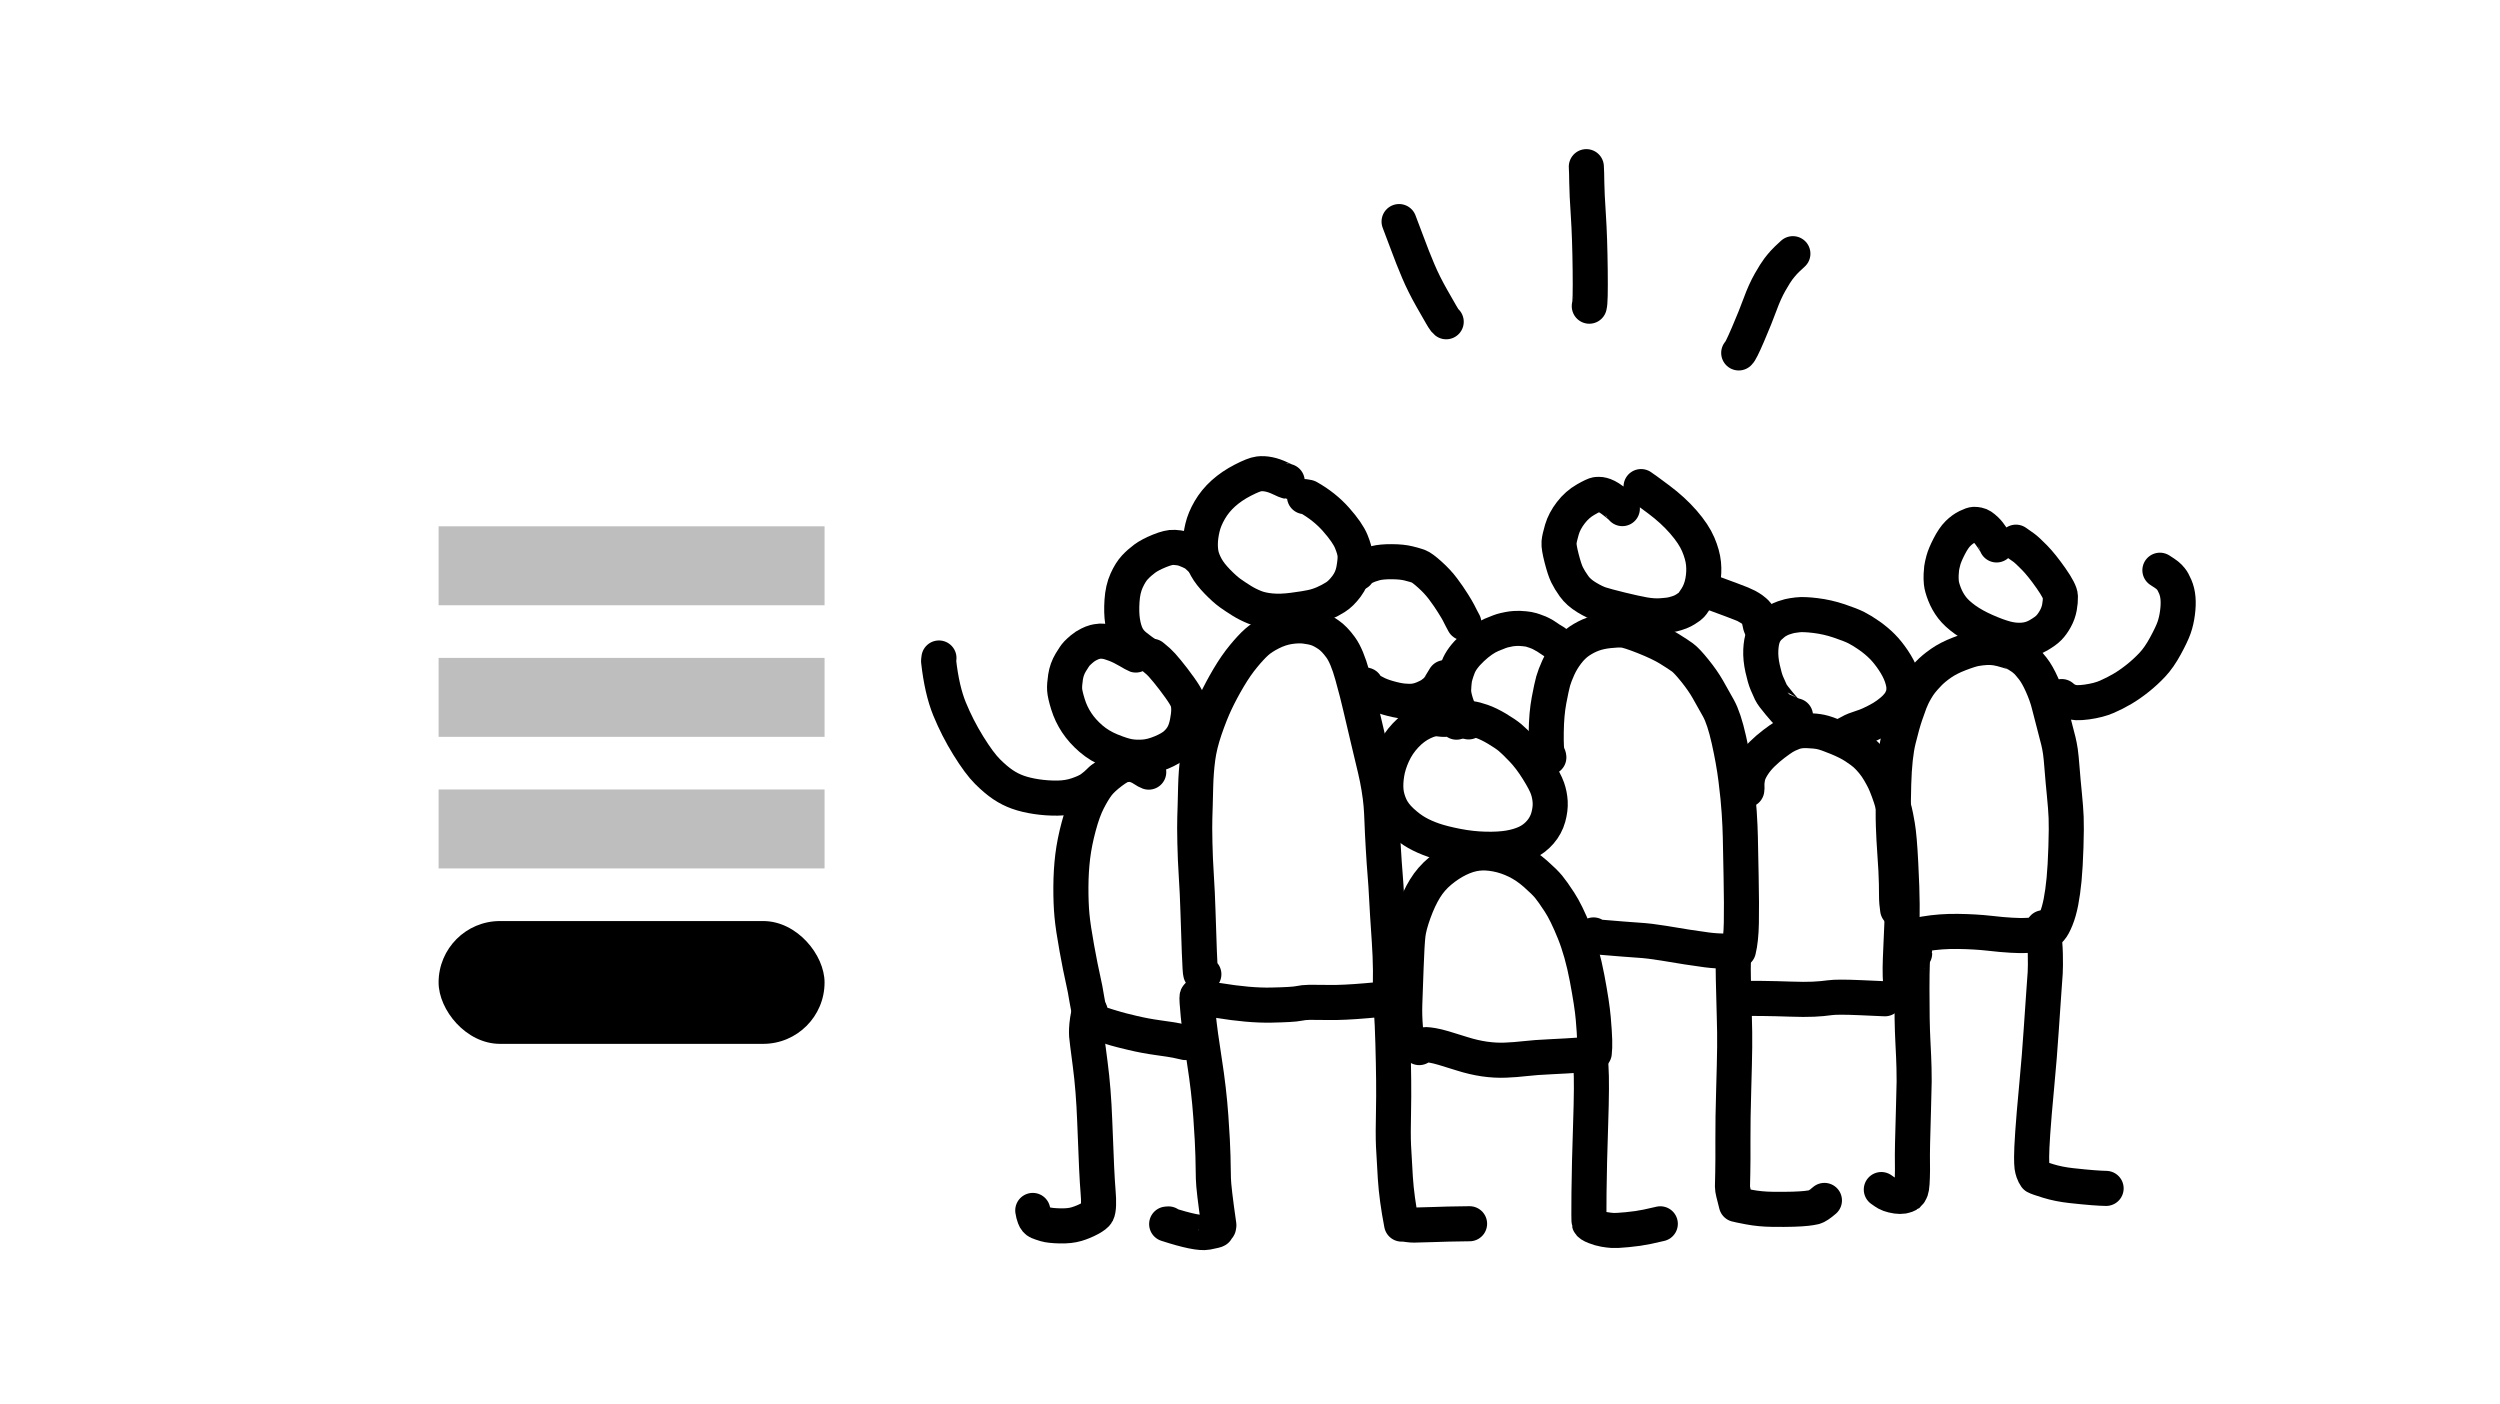
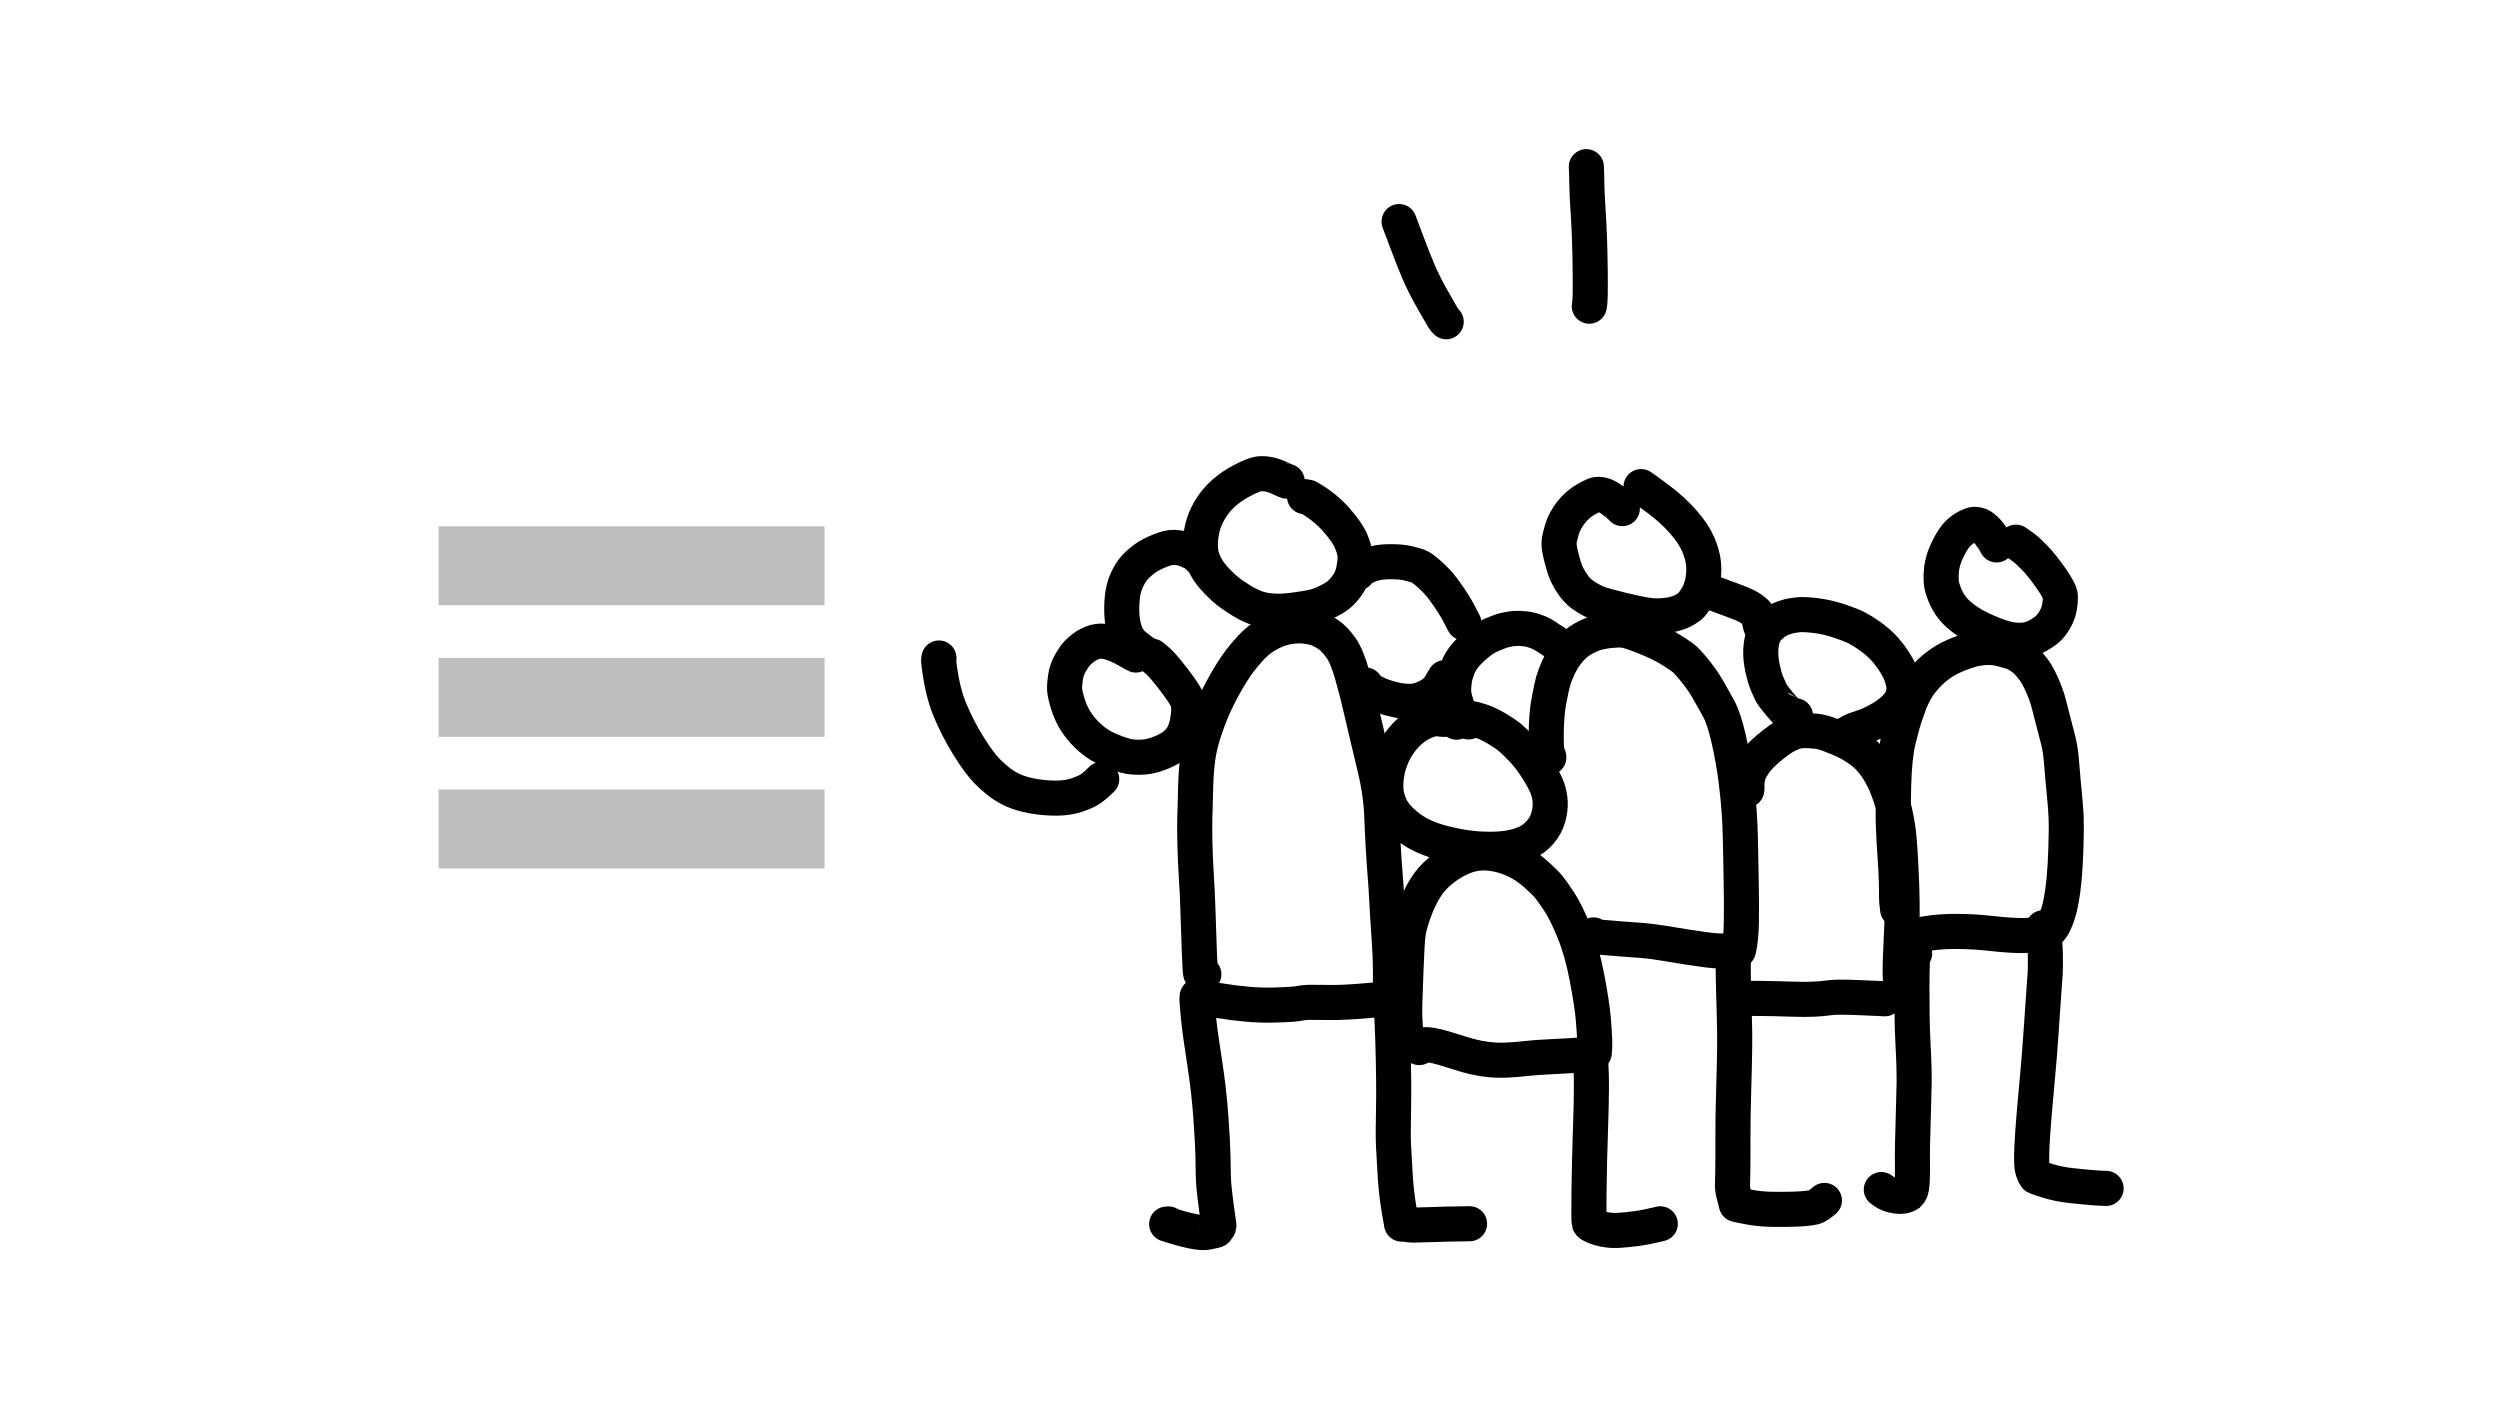
<svg xmlns="http://www.w3.org/2000/svg" fill="none" height="160" viewBox="0 0 285 160" width="285">
  <filter id="a" color-interpolation-filters="sRGB" filterUnits="userSpaceOnUse" height="97" width="83" x="30" y="45">
    <feFlood flood-opacity="0" result="BackgroundImageFix" />
    <feColorMatrix in="SourceAlpha" result="hardAlpha" type="matrix" values="0 0 0 0 0 0 0 0 0 0 0 0 0 0 0 0 0 0 127 0" />
    <feOffset dy="4" />
    <feGaussianBlur stdDeviation="3" />
    <feColorMatrix type="matrix" values="0 0 0 0 0 0 0 0 0 0 0 0 0 0 0 0 0 0 0.1 0" />
    <feBlend in2="BackgroundImageFix" mode="normal" result="effect1_dropShadow_925_4501" />
    <feColorMatrix in="SourceAlpha" result="hardAlpha" type="matrix" values="0 0 0 0 0 0 0 0 0 0 0 0 0 0 0 0 0 0 127 0" />
    <feOffset dy="2" />
    <feGaussianBlur stdDeviation="2" />
    <feColorMatrix type="matrix" values="0 0 0 0 0 0 0 0 0 0 0 0 0 0 0 0 0 0 0.06 0" />
    <feBlend in2="effect1_dropShadow_925_4501" mode="normal" result="effect2_dropShadow_925_4501" />
    <feBlend in="SourceGraphic" in2="effect2_dropShadow_925_4501" mode="normal" result="shape" />
  </filter>
  <g filter="url(#a)">
    <rect fill="#fff" height="85" rx="8" width="71" x="36" y="47" />
  </g>
  <path d="m50 60h44v9h-44z" fill="#bebebe" />
  <path d="m50 75h44v9h-44z" fill="#bebebe" />
  <path d="m50 90h44v9h-44z" fill="#bebebe" />
-   <rect fill="#000" height="14" rx="7" width="44" x="50" y="105" />
  <g stroke="#000" stroke-linecap="round" stroke-linejoin="round" stroke-width="4">
    <path d="m137.24 111.065-.064-.036c-.058.002-.156-.015-.293-.05-.044-.034-.097-.859-.158-2.475s-.113-3.15-.155-4.6c-.044-1.449-.107-2.796-.189-4.04-.082-1.244-.136-2.501-.163-3.769-.027-1.269-.03-2.222-.01-2.859s.034-1.108.043-1.41c.008-.302.026-1.017.053-2.144.028-1.128.108-2.205.242-3.231.133-1.027.403-2.137.81-3.329.409-1.192.822-2.232 1.24-3.117.42-.885.908-1.799 1.465-2.742.558-.943 1.125-1.763 1.702-2.46.576-.698 1.076-1.235 1.5-1.611.424-.377.976-.736 1.658-1.078.682-.342 1.365-.566 2.048-.672.684-.106 1.295-.125 1.833-.058.539.068.989.163 1.351.287.362.123.779.343 1.253.66s.952.809 1.433 1.476c.482.668.923 1.727 1.325 3.176s.707 2.635.915 3.558c.208.923.5 2.163.875 3.719.374 1.557.646 2.698.816 3.425.171.727.313 1.441.427 2.142.114.702.195 1.331.243 1.888.048.556.085 1.214.11 1.973.026.759.074 1.748.145 2.967s.14 2.232.208 3.039c.068.806.125 1.681.171 2.624.044.942.146 2.575.305 4.899.16 2.324.182 4.525.066 6.603-.047.025-.947.113-2.701.264-1.753.151-3.155.217-4.204.199-1.051-.018-1.8-.024-2.248-.018-.449.005-.875.05-1.279.136-.403.085-1.437.146-3.101.181s-3.676-.141-6.035-.528c0-.005.033 0 .097.014" />
    <path d="m164.867 36.68c-.111-.091-.215-.219-.314-.384-.099-.165-.19-.318-.274-.458-.084-.139-.431-.745-1.04-1.817-.609-1.072-1.127-2.109-1.553-3.11-.427-1.001-.862-2.105-1.306-3.309-.444-1.204-.739-1.985-.885-2.343" />
    <path d="m181.18 34.906.006-.061c.092-.184.124-1.529.096-4.034-.028-2.505-.098-4.589-.209-6.253-.11-1.664-.17-2.904-.179-3.72-.009-.817-.026-1.43-.052-1.838" />
-     <path d="m198.215 40.233c.136-.082.489-.788 1.06-2.118.571-1.33 1.033-2.478 1.386-3.444.353-.966.731-1.803 1.135-2.511.405-.708.717-1.206.938-1.494.221-.288.433-.543.637-.767.205-.224.544-.55 1.018-.979" />
    <path d="m146.742 54.866c-.063-.002-.325-.113-.784-.332-.46-.219-.894-.37-1.301-.453-.407-.084-.793-.103-1.156-.058-.363.043-.968.282-1.814.716s-1.584.935-2.216 1.503c-.631.568-1.149 1.2-1.554 1.897s-.683 1.366-.833 2.007c-.151.641-.231 1.229-.243 1.763-.012.534.03 1.005.126 1.415.095.408.281.863.557 1.364.276.5.696 1.041 1.26 1.621.564.58 1.052 1.015 1.462 1.308.411.292.846.582 1.307.868.461.286.954.534 1.478.744.523.21 1.151.349 1.881.416.73.067 1.563.04 2.499-.084.936-.123 1.642-.235 2.117-.338.476-.103.941-.253 1.395-.451.455-.197.895-.43 1.32-.697.425-.268.846-.681 1.262-1.239.417-.559.688-1.178.814-1.856s.181-1.222.164-1.63c-.016-.408-.162-.949-.439-1.623-.277-.674-.851-1.506-1.725-2.496-.873-.991-1.935-1.838-3.186-2.542l-.418-.076" />
    <path d="m136.527 113.515-.055.077c-.043.113-.001.828.126 2.144.128 1.316.364 3.063.708 5.242.343 2.18.587 4.288.73 6.323.142 2.036.223 3.533.242 4.491.02.958.036 1.81.049 2.557s.221 2.521.624 5.321l-.033.207c-.142.219-.223.333-.241.341 0 .037-.36.124-1.079.264-.719.139-2.251-.174-4.598-.938l.213-.016" />
    <path d="m158.121 114.429c.009.01.111-.091.304-.302.154.021.276 1.615.366 4.784.09 3.168.114 5.69.072 7.566s-.044 3.254-.004 4.134.11 2.105.21 3.676c.101 1.57.338 3.324.714 5.26.041-.001.091-.001.15-.001.06.001.138.006.235.016.098.008.231.026.402.053.172.026.39.041.654.043.264.003 1.012-.018 2.241-.062 1.229-.043 2.13-.066 2.705-.069.575-.002 1.028-.009 1.36-.021" />
    <path d="m164.707 82.007c-.06.015-.318-.006-.776-.061s-1.04.086-1.745.425c-.705.339-1.357.828-1.956 1.466-.6.638-1.077 1.348-1.433 2.13-.357.782-.592 1.536-.704 2.262-.113.727-.14 1.377-.083 1.95.058.573.221 1.156.49 1.748.267.592.694 1.16 1.28 1.703s1.167.978 1.743 1.304c.577.326 1.215.608 1.914.847.699.24 1.589.465 2.668.675 1.079.21 2.142.329 3.191.355 1.049.027 1.957-.024 2.723-.151.767-.128 1.445-.333 2.034-.614s1.102-.675 1.54-1.182c.437-.508.742-1.075.915-1.701.172-.626.243-1.207.213-1.744-.031-.537-.134-1.053-.308-1.55-.174-.498-.543-1.2-1.108-2.106-.565-.907-1.146-1.675-1.742-2.301-.597-.627-1.069-1.086-1.417-1.377-.348-.289-.841-.624-1.478-1.004-.637-.379-1.212-.658-1.726-.837-.515-.178-.926-.286-1.233-.322-.308-.037-.614 0-.92.111-.304.11-.554.208-.749.294" />
    <path d="m160.479 118.914c-.085-.134-.17-.69-.255-1.668-.084-.978-.11-1.926-.077-2.844.033-.919.082-2.284.147-4.098.065-1.813.136-3.059.214-3.738.079-.68.305-1.538.679-2.575.375-1.038.795-1.935 1.26-2.692.465-.758 1.04-1.421 1.725-1.989s1.387-1.028 2.108-1.377 1.417-.566 2.087-.652 1.399-.055 2.186.092c.788.147 1.562.407 2.323.778.76.371 1.487.864 2.181 1.478.694.613 1.193 1.105 1.496 1.475.304.37.714.952 1.232 1.746.519.795 1.077 1.934 1.676 3.419.598 1.485 1.086 3.226 1.464 5.225.379 1.999.614 3.538.706 4.616.093 1.079.147 1.911.162 2.497.014.586-.001 1.06-.045 1.42.001.084-.518.164-1.558.241-1.04.076-2.166.142-3.378.198-1.211.055-2.186.127-2.924.214-.739.086-1.495.145-2.269.177s-1.575-.012-2.404-.131c-.829-.121-1.685-.322-2.568-.603-.882-.281-1.575-.495-2.078-.642s-.921-.248-1.254-.304c-.333-.055-.584-.086-.753-.091-.171-.004-.325.019-.464.069s-.241.14-.307.27" />
    <path d="m181.634 119.988c.009.02-.103-.004-.336-.073-.031-.01-.006.577.073 1.761.08 1.184.067 3.33-.037 6.436-.104 3.105-.167 5.732-.189 7.881s-.014 3.289.023 3.42c.037.13.249.273.638.427.388.153.751.259 1.089.316.337.057.649.096.936.115.288.019.847-.01 1.677-.089.831-.077 1.585-.187 2.264-.329.68-.143 1.18-.255 1.502-.338" />
    <path d="m176.568 86.346c.01-.068-.042-.213-.155-.434-.114-.222-.162-1.032-.144-2.431.018-1.398.124-2.614.32-3.647.195-1.033.352-1.761.47-2.183.119-.423.313-.932.582-1.528.269-.596.615-1.17 1.038-1.72.423-.55.881-.99 1.373-1.32.493-.33.999-.591 1.518-.782.52-.192 1.124-.327 1.815-.405.691-.077 1.241-.098 1.65-.063.408.035 1.213.291 2.415.769 1.202.479 2.148.931 2.84 1.358.691.426 1.197.758 1.516.993.321.235.785.729 1.393 1.483.607.753 1.102 1.462 1.483 2.128.382.666.789 1.39 1.221 2.172s.828 1.98 1.188 3.594c.361 1.614.63 3.127.807 4.538.178 1.412.302 2.66.372 3.745s.113 2.015.128 2.789c.015.773.045 2.27.089 4.489.044 2.219.053 3.984.027 5.294-.025 1.311-.135 2.358-.329 3.139 0 .056-.409.088-1.227.098-.816.011-1.61-.035-2.38-.136-.771-.1-1.521-.209-2.253-.326-.73-.117-1.623-.264-2.68-.439-1.057-.174-1.997-.287-2.821-.338-.822-.051-2.443-.18-4.862-.384l-.297-.218" />
    <path d="m184.947 57.981c-.034-.068-.237-.253-.607-.555-.371-.302-.66-.517-.866-.647-.208-.131-.396-.227-.565-.29-.169-.062-.316-.101-.441-.117-.124-.016-.274-.016-.451-.001-.177.016-.59.208-1.24.577-.649.369-1.216.868-1.7 1.497s-.823 1.268-1.016 1.919c-.193.651-.303 1.143-.33 1.476-.027.333.07.932.292 1.796.221.863.428 1.492.62 1.887s.457.829.796 1.304.818.9 1.438 1.275c.618.375 1.152.634 1.6.777s1.207.346 2.277.609 1.952.457 2.645.581c.694.125 1.346.168 1.959.129.611-.038 1.071-.097 1.379-.176.309-.079.575-.163.8-.251.225-.089.435-.197.629-.322s.362-.239.505-.342c.143-.102.384-.421.724-.96.341-.538.577-1.153.709-1.845.131-.693.164-1.375.098-2.047-.066-.673-.267-1.404-.603-2.192-.335-.788-.898-1.637-1.688-2.546-.79-.91-1.728-1.769-2.812-2.579-1.085-.809-1.756-1.299-2.015-1.468" />
    <path d="m197.845 108.634c.005.034-.044.118-.145.253-.1.136-.132 1.057-.096 2.765.035 1.707.072 3.14.109 4.298.038 1.159.051 2.296.04 3.411-.012 1.115-.05 2.76-.113 4.936-.065 2.174-.094 4.061-.087 5.661.008 1.599.002 2.836-.017 3.711-.019.876-.031 1.423-.036 1.642s.144.885.445 1.999c.122.037.603.136 1.442.297.838.16 1.733.246 2.684.256.952.011 1.742.007 2.37-.014s1.124-.052 1.487-.092c.364-.041.667-.089.908-.146.24-.057.624-.31 1.149-.762" />
    <path d="m129.485 74.673c-.064-.022-.356-.186-.874-.49-.517-.303-1.014-.546-1.49-.727-.477-.181-.847-.289-1.109-.324s-.453-.049-.574-.044c-.122.005-.234.018-.336.038-.103.02-.216.044-.338.072-.122.028-.329.112-.618.252-.29.141-.551.309-.782.504-.232.194-.428.375-.59.541-.162.167-.397.507-.705 1.02s-.507 1.069-.597 1.669c-.092.6-.126 1.08-.103 1.44.023.36.15.914.381 1.664.232.749.564 1.448.995 2.098s.972 1.255 1.623 1.817c.651.563 1.407 1.02 2.269 1.372.861.351 1.548.572 2.06.661.512.09 1.076.113 1.692.069.616-.044 1.286-.218 2.01-.522.724-.303 1.266-.618 1.626-.943.361-.326.644-.678.849-1.058.206-.379.364-.848.475-1.408.11-.559.166-1.04.169-1.443s-.049-.761-.156-1.074c-.107-.313-.398-.802-.873-1.468-.476-.666-.945-1.281-1.407-1.844-.462-.563-.802-.94-1.019-1.131-.218-.191-.453-.39-.705-.599" />
-     <path d="m130.955 88.022c-.159-.059-.348-.161-.567-.308-.219-.147-.43-.264-.633-.349-.203-.086-.392-.149-.568-.188-.175-.038-.457-.046-.846-.022-.389.025-.94.307-1.653.848-.714.54-1.238 1.033-1.573 1.481-.336.448-.695 1.043-1.076 1.785-.383.741-.736 1.717-1.061 2.927-.325 1.209-.554 2.354-.687 3.435-.132 1.08-.202 2.241-.209 3.483-.006 1.242.035 2.328.123 3.259.087.932.273 2.176.556 3.733.285 1.556.514 2.713.689 3.47.175.758.332 1.572.469 2.443.138.87.358 1.65.659 2.34.19.097.391.187.605.272.214.086.54.193.977.323.438.131.795.239 1.071.324.276.084.897.242 1.864.472.966.231 1.946.414 2.939.55.995.137 1.685.243 2.072.32s.731.154 1.033.23" />
-     <path d="m124.296 115.336-.126.111c-.059.076-.121.336-.186.777-.065.44-.103.805-.113 1.095s-.008.54.006.751.149 1.289.405 3.232c.257 1.945.429 4.117.518 6.516.088 2.398.161 4.189.218 5.37.058 1.181.112 2.063.163 2.645.051.583.068 1.09.053 1.52-.015.431-.069.738-.162.921-.094.183-.377.401-.849.656-.472.254-.968.46-1.489.617-.522.156-1.158.225-1.909.205-.751-.019-1.297-.079-1.639-.18-.342-.102-.612-.194-.809-.278-.197-.083-.344-.256-.44-.519-.098-.262-.164-.524-.2-.785" />
    <path d="m199.135 90.051c.024-.041.029-.203.015-.484-.014-.281.017-.61.092-.988.076-.379.261-.803.556-1.274.294-.471.655-.916 1.084-1.336.428-.421.875-.807 1.34-1.159.466-.352.836-.614 1.111-.784.275-.17.637-.341 1.087-.515.449-.173.988-.247 1.618-.223.63.023 1.143.076 1.537.158.394.081 1.014.296 1.859.643.845.348 1.527.693 2.045 1.035.519.342.908.629 1.169.862.259.233.532.52.817.863.284.343.543.714.776 1.114.232.4.417.743.554 1.026.137.283.298.676.484 1.178.185.503.333.949.442 1.338.111.39.201.719.271.989.071.27.177.816.32 1.638.143.822.266 2.25.369 4.286.104 2.036.157 3.578.16 4.625.003 1.048-.006 1.798-.026 2.249-.021.452-.032.721-.034.809-.003.086-.021.499-.054 1.241-.034.741-.063 1.425-.087 2.052-.026.626-.03 1.252-.013 1.878.016.625.03.965.04 1.02" />
    <path d="m204.687 81.595c-.662-.299-1.005-.451-1.028-.455-.023-.004-.295-.314-.816-.928-.521-.614-.846-1.054-.974-1.32-.127-.266-.274-.595-.44-.987-.167-.392-.332-.962-.496-1.708-.164-.746-.231-1.44-.203-2.081.029-.641.122-1.169.28-1.582.159-.413.399-.772.721-1.076.322-.303.612-.529.869-.678s.502-.263.735-.343c.234-.08.441-.143.622-.189.182-.047.501-.099.959-.155.458-.057 1.139-.03 2.045.079.905.11 1.801.314 2.687.61.885.297 1.547.556 1.985.779.438.223.928.524 1.47.905s1.029.788 1.463 1.223c.433.434.855.96 1.268 1.575.414.617.719 1.201.916 1.753.198.552.297 1.028.298 1.427.002.4-.057.747-.176 1.042-.119.295-.251.539-.398.732-.147.193-.313.381-.498.564-.186.183-.455.406-.807.668-.354.263-.783.522-1.288.779-.505.258-.903.439-1.193.544-.29.104-.543.193-.759.264s-.375.127-.478.167c-.103.039-.192.077-.265.113-.073.037-.315.166-.726.386" />
    <path d="m198.832 113.864c.13-.045.781-.059 1.955-.043 1.174.015 2.287.042 3.339.079 1.053.038 1.92.041 2.604.009.684-.033 1.306-.089 1.867-.169.56-.08 1.713-.082 3.46-.006 1.746.076 2.687.118 2.825.126" />
    <path d="m217.562 106.941.019-.037.08-.092c.011-.036.608-.155 1.793-.356 1.186-.202 2.441-.293 3.764-.274 1.324.019 2.5.087 3.529.204 1.03.118 1.875.194 2.533.228.659.033 1.123.045 1.393.035.269-.009.619-.022 1.05-.037.432-.016.673-.028.726-.038s.136-.023.251-.04c.115-.016.226-.043.333-.08.107-.038.213-.089.318-.152.104-.064.25-.203.437-.417s.391-.591.611-1.131c.221-.54.404-1.184.549-1.931s.264-1.604.357-2.571c.093-.967.163-2.2.211-3.701.047-1.501.055-2.62.024-3.359-.031-.739-.098-1.615-.2-2.631-.103-1.016-.189-1.984-.261-2.905-.07-.921-.135-1.584-.194-1.99-.06-.405-.135-.802-.228-1.189-.092-.388-.251-1.005-.477-1.85-.227-.845-.426-1.617-.599-2.317-.173-.7-.438-1.449-.794-2.247s-.708-1.416-1.055-1.855c-.348-.439-.601-.729-.758-.869-.156-.14-.289-.251-.399-.333-.11-.081-.231-.161-.363-.239-.132-.078-.236-.146-.315-.203-.078-.057-.4-.174-.966-.35-.566-.177-1.031-.293-1.395-.348-.364-.055-.739-.073-1.125-.052-.386.021-.785.067-1.196.139-.409.073-1.027.268-1.852.586-.827.318-1.527.677-2.102 1.079-.575.402-1.047.798-1.417 1.187-.371.39-.652.709-.843.956-.193.247-.379.525-.559.833-.179.307-.318.565-.416.775-.1.21-.194.427-.283.651-.089.224-.257.691-.502 1.4-.244.709-.517 1.678-.817 2.905-.3 1.227-.481 2.91-.543 5.049-.062 2.138-.073 3.737-.033 4.798.038 1.061.088 2.008.149 2.839.061.831.107 1.549.137 2.155.029.606.048 1.12.057 1.543s.014.839.014 1.247c.002.407.012.718.032.932s.051.48.094.799" />
    <path d="m227.611 62.123c-.013-.068-.163-.319-.452-.756-.289-.437-.541-.755-.756-.956-.216-.2-.386-.341-.512-.422-.124-.081-.259-.135-.402-.164-.143-.03-.289-.045-.438-.046-.148-.001-.407.089-.776.269-.367.179-.721.437-1.062.773-.339.336-.675.829-1.008 1.481-.334.652-.554 1.177-.659 1.574-.106.398-.171.698-.197.899-.026.201-.046.444-.058.729-.014.284-.006.591.024.92.03.33.151.769.364 1.317.214.548.497 1.054.851 1.519.355.464.855.927 1.5 1.389.645.462 1.413.889 2.303 1.282.89.393 1.664.678 2.323.855.658.177 1.305.241 1.941.194.637-.047 1.231-.231 1.781-.551.551-.321.956-.615 1.213-.882.258-.268.5-.61.728-1.024.227-.415.381-.844.46-1.286.08-.443.116-.856.107-1.239-.009-.382-.365-1.074-1.066-2.075-.702-1.001-1.33-1.786-1.887-2.355-.557-.569-.965-.947-1.223-1.133-.258-.186-.554-.395-.889-.627" />
    <path d="m218.27 108.694c.002.019-.05.056-.155.111-.099.079-.151 1.384-.155 3.913-.003 2.53.032 4.504.106 5.924.075 1.419.118 2.46.131 3.123.012.663.018 1.171.017 1.525s-.026 1.369-.075 3.047c-.05 1.678-.086 3.005-.107 3.98-.02.976-.025 1.73-.014 2.262.011.533.007 1.075-.012 1.625-.018.55-.046.943-.084 1.178-.038.234-.1.415-.186.541-.085.127-.142.202-.173.226-.03.023-.134.069-.312.138-.177.069-.394.103-.65.102-.256-.003-.532-.04-.825-.114-.295-.074-.519-.155-.673-.243s-.365-.229-.633-.423" />
    <path d="m232.922 105.762c-.061.167-.041.492.061.975s.164 1.168.184 2.055c.019.888.015 1.593-.014 2.114-.029.52-.084 1.288-.164 2.303-.079 1.014-.178 2.442-.295 4.286-.118 1.843-.287 3.928-.506 6.255-.22 2.327-.372 4.126-.457 5.396s-.128 2.183-.128 2.738c.001.555.015.927.042 1.118.026.191.075.387.145.589.071.202.163.384.275.544.161.09.64.256 1.435.499.795.244 1.67.419 2.624.524.955.106 1.769.185 2.444.237s1.185.079 1.528.082" />
    <path d="m200.731 71.41c-.026-.033-.064-.179-.114-.439-.051-.259-.102-.47-.154-.633-.051-.163-.102-.28-.152-.351-.049-.071-.164-.181-.342-.33s-.328-.259-.452-.332c-.124-.071-.27-.156-.438-.254-.167-.098-.737-.329-1.707-.692s-1.611-.601-1.924-.712" />
    <path d="m177.219 73.191c-.387-.236-.613-.382-.678-.436-.063-.054-.22-.155-.468-.301-.249-.147-.463-.26-.645-.338-.181-.078-.342-.139-.484-.183-.141-.044-.276-.087-.406-.132-.129-.043-.386-.086-.771-.127-.386-.041-.736-.051-1.051-.028-.316.023-.545.051-.689.083s-.334.073-.569.122c-.235.049-.709.223-1.423.524-.714.3-1.462.818-2.245 1.554-.782.736-1.299 1.436-1.551 2.101-.252.665-.399 1.169-.441 1.51-.042.341-.07.706-.085 1.097-.014.39.081.903.285 1.542.204.638.432 1.094.684 1.366.251.272.498.522.741.751" />
    <path d="m137.036 63.812c-.055-.016-.152-.087-.29-.213-.137-.126-.265-.243-.384-.35-.118-.107-.362-.243-.733-.408-.37-.165-.664-.273-.881-.324-.218-.051-.52-.09-.908-.117-.388-.026-.941.107-1.658.398-.717.292-1.28.589-1.687.889s-.779.631-1.117.991c-.336.36-.651.863-.943 1.507-.293.643-.469 1.414-.527 2.312-.058.897-.038 1.671.061 2.322s.258 1.202.477 1.654c.219.451.553.854 1.001 1.208.448.353.817.627 1.106.821" />
    <path d="m154.761 65.325c.011-.016.056-.085.136-.208.079-.122.298-.274.658-.457.359-.182.772-.333 1.238-.454.467-.12 1.092-.177 1.874-.172.782.005 1.419.07 1.91.194.492.124.865.231 1.122.321.256.091.684.403 1.283.939.6.535 1.113 1.089 1.54 1.661s.801 1.115 1.122 1.631c.322.516.528.864.618 1.044.09.18.202.399.335.658.135.259.229.436.283.53" />
    <path d="m155.682 78.096.047.105c.162.199.254.308.277.327.023.02.234.148.632.385.399.237.931.452 1.595.643.664.192 1.233.312 1.706.359.474.047.886.051 1.235.012.35-.039.729-.143 1.137-.313.408-.17.726-.341.952-.514.226-.172.394-.303.504-.393.111-.09.424-.575.939-1.456" />
    <path d="m125.596 88.831-.15.135c-.351.361-.706.668-1.065.921-.357.254-.883.498-1.577.732-.694.235-1.443.357-2.248.365-.806.009-1.607-.045-2.402-.165s-1.496-.287-2.104-.503c-.606-.215-1.181-.506-1.725-.874-.544-.368-1.128-.864-1.752-1.486-.624-.622-1.353-1.607-2.187-2.953-.834-1.347-1.545-2.739-2.134-4.176-.59-1.438-1.007-3.261-1.252-5.469l.04-.346" />
-     <path d="m235.039 79.41c.169.185.463.366.882.543.419.176 1.08.201 1.983.074.904-.126 1.665-.325 2.284-.596.619-.271 1.211-.573 1.776-.906s1.144-.737 1.738-1.211c.595-.474 1.151-.986 1.666-1.535.517-.549 1.015-1.267 1.496-2.154.483-.887.811-1.582.986-2.085.175-.503.303-1.062.384-1.68.081-.618.101-1.17.059-1.656-.041-.486-.147-.928-.318-1.325-.17-.397-.33-.687-.481-.87-.15-.183-.299-.332-.446-.448-.146-.117-.419-.302-.818-.555" />
  </g>
</svg>